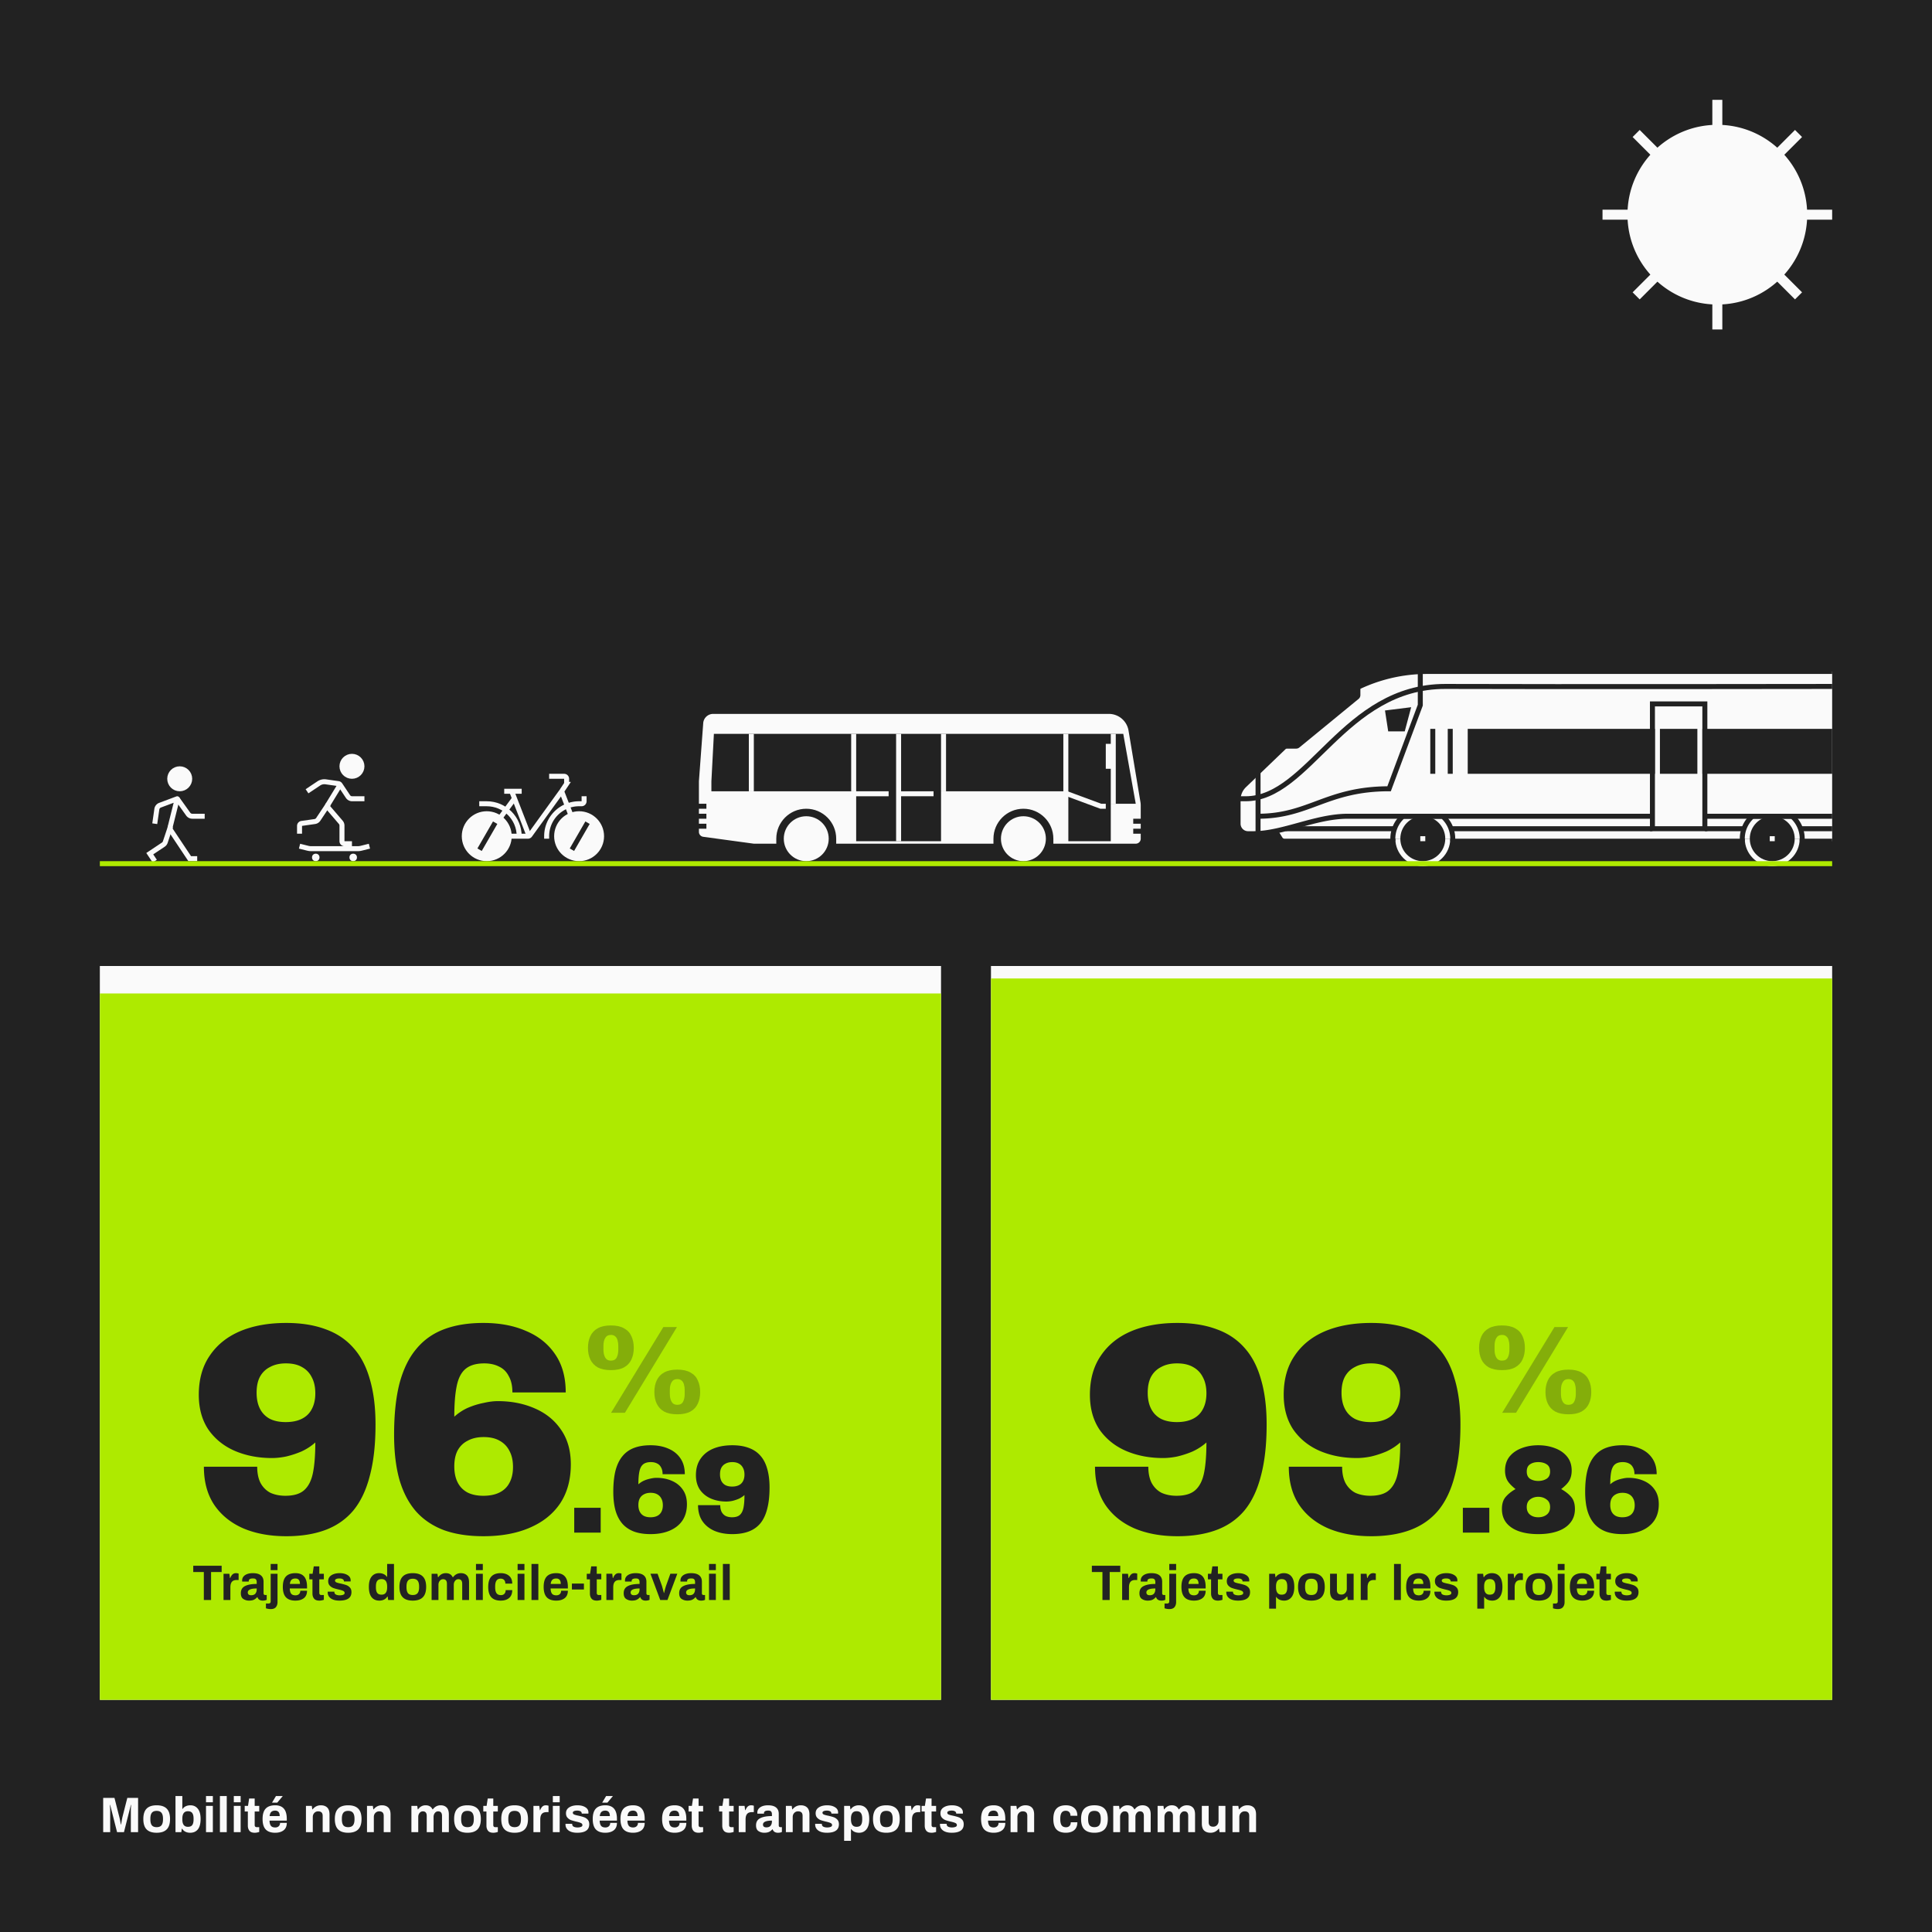
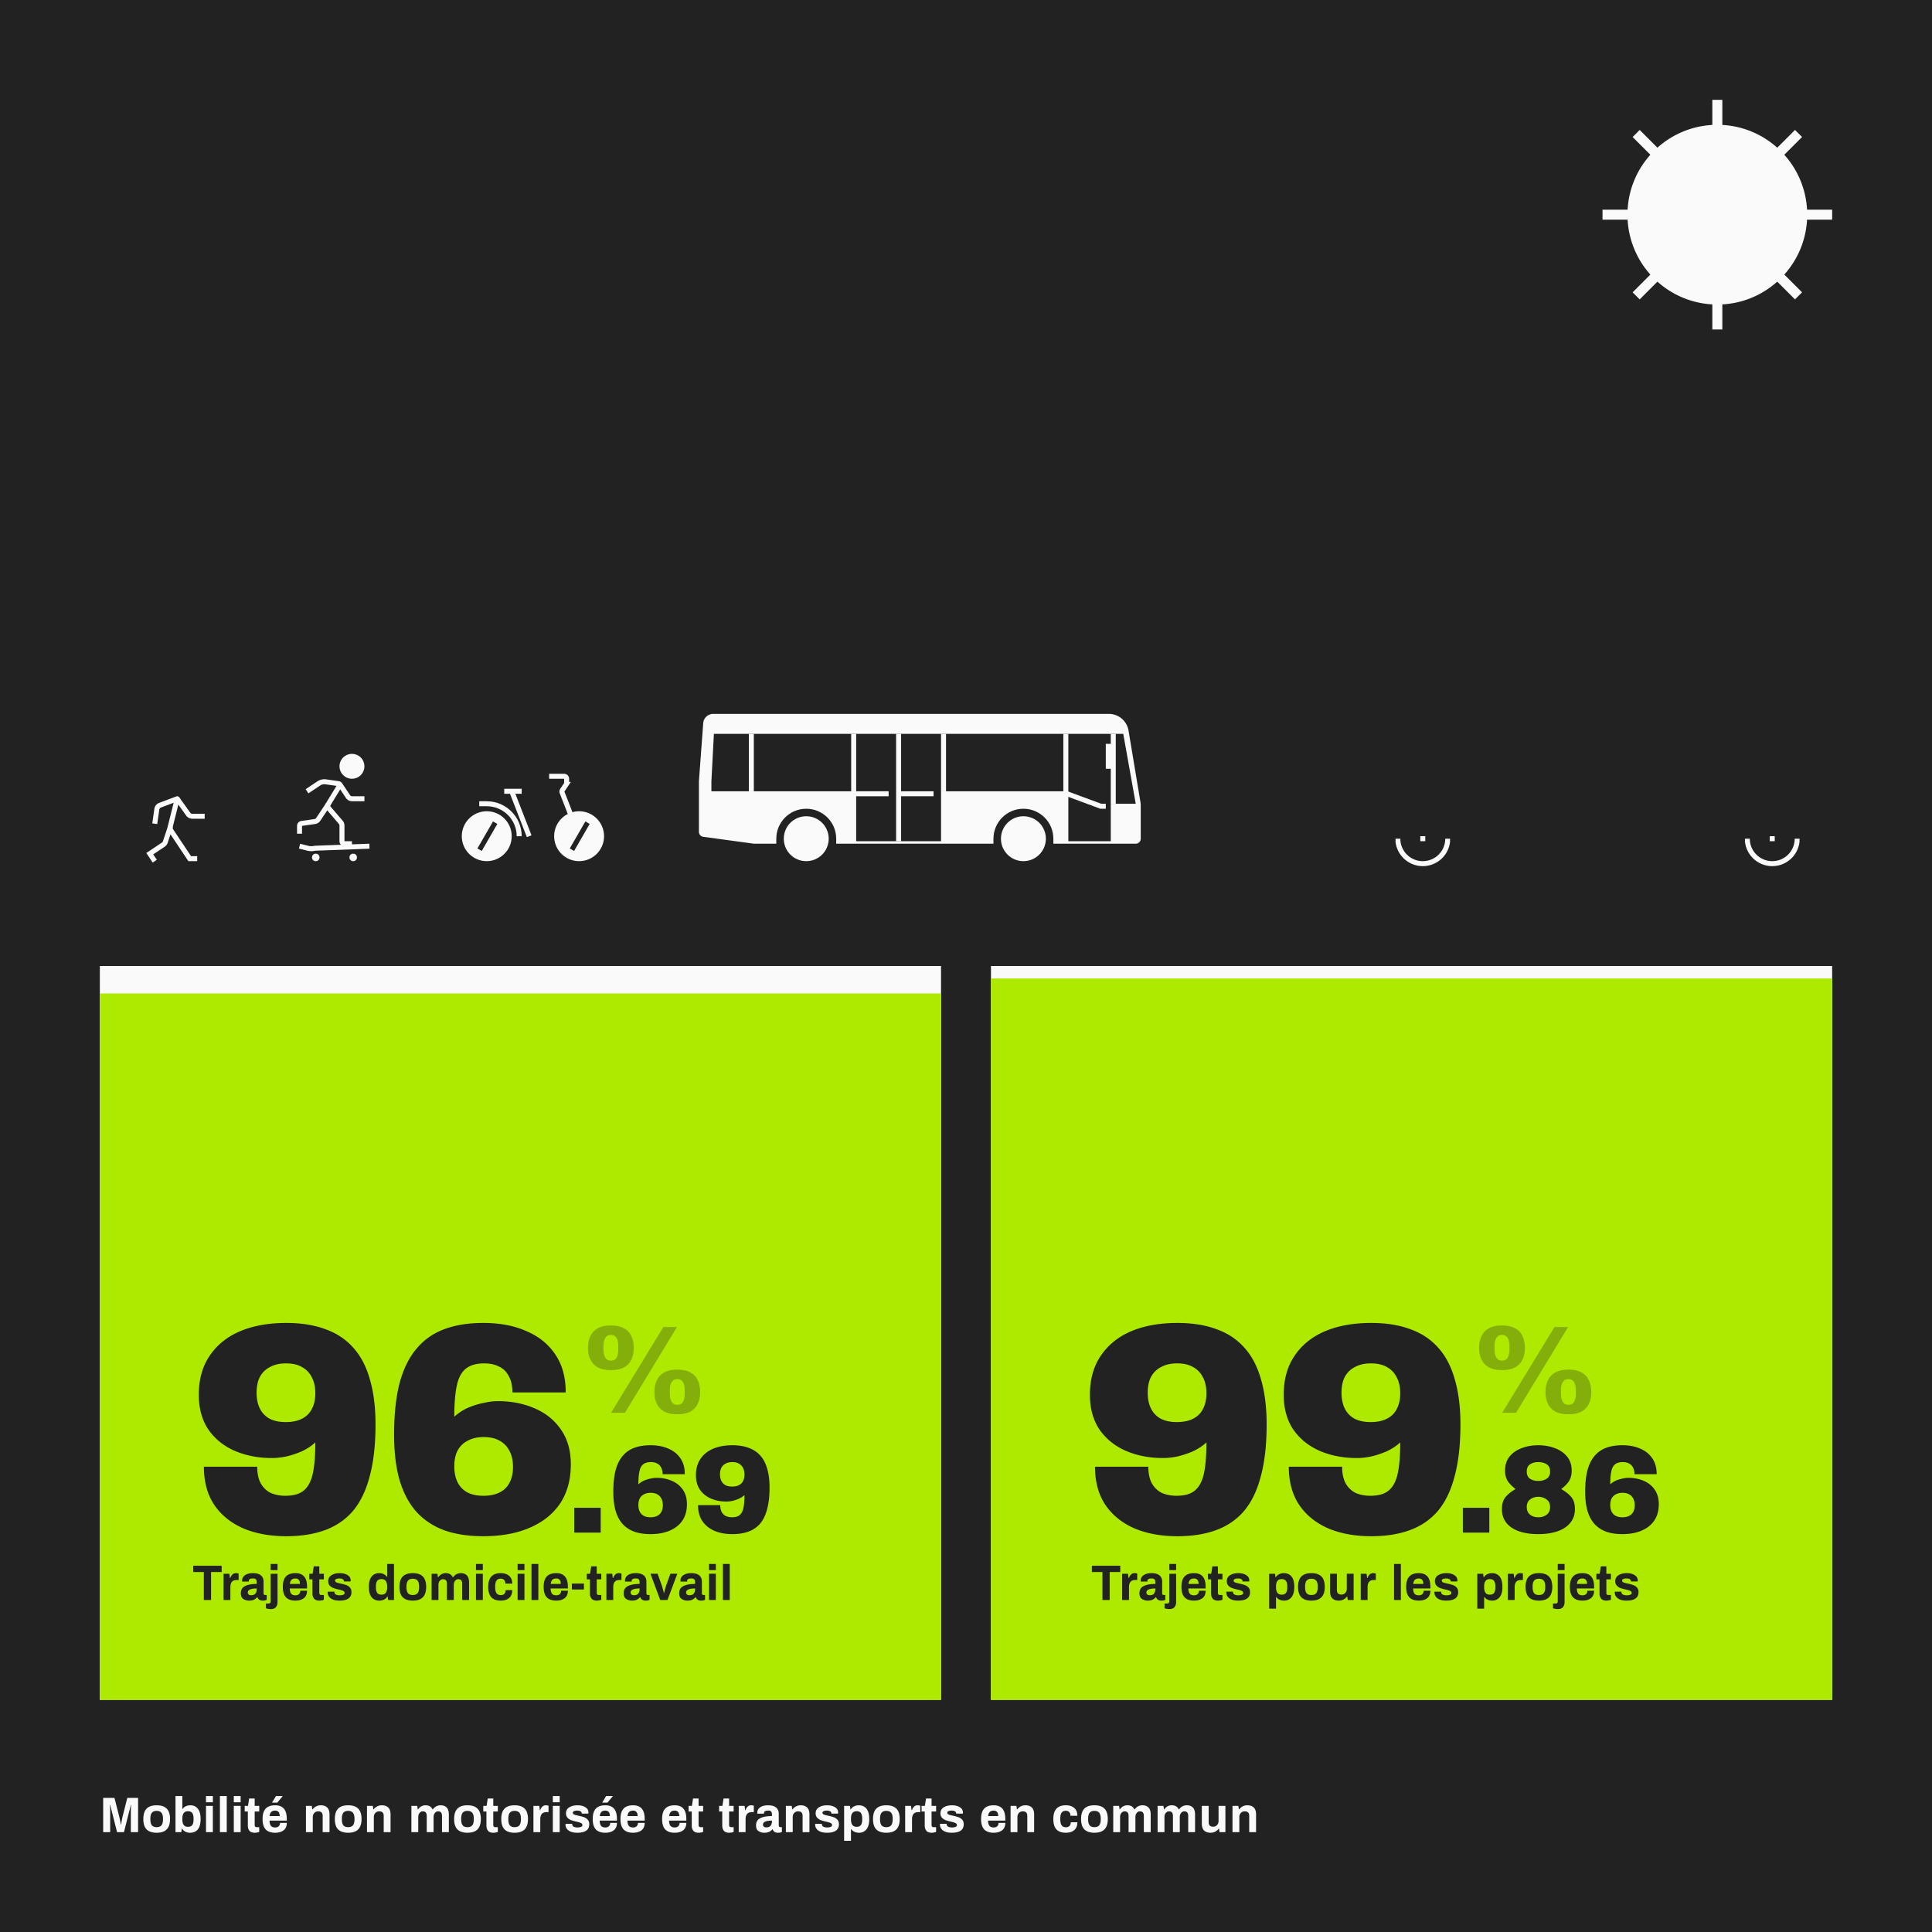
<svg xmlns="http://www.w3.org/2000/svg" width="774" height="774" fill="none">
  <path fill="#222" d="M0 0h774v774H0z" />
  <path fill="#FAFAFA" d="M397 387h337v294H397V387zm-357 0h337v294H40V387z" />
  <path fill="#AEEA00" d="M40 398h337v283H40V398z" />
  <path fill="#222" d="M114.682 615.44c-6.48 0-12.2-1.04-17.16-3.12-4.96-2.16-8.84-5.28-11.64-9.36-2.8-4.16-4.2-9.28-4.2-15.36h21.36c0 2.56.44 4.72 1.32 6.48.96 1.76 2.28 3.08 3.96 3.96 1.76.8 3.76 1.2 6 1.2 3.28 0 5.76-.72 7.44-2.16 1.76-1.52 2.96-3.84 3.6-6.96.64-3.12.96-7.2.96-12.24-1.6 1.44-3.44 2.64-5.52 3.6a37.85 37.85 0 01-6.24 2.04c-2 .4-3.88.6-5.64.6-5.44 0-10.4-.96-14.88-2.88-4.4-1.92-7.92-4.76-10.56-8.52-2.56-3.84-3.84-8.48-3.84-13.92 0-6.16 1.44-11.36 4.32-15.6 2.88-4.32 6.92-7.6 12.12-9.84 5.28-2.24 11.48-3.36 18.6-3.36 6 0 11.24.84 15.72 2.52 4.48 1.6 8.2 4.08 11.16 7.44 2.96 3.28 5.16 7.48 6.6 12.6 1.52 5.12 2.28 11.16 2.28 18.12 0 8-.76 14.84-2.28 20.52-1.44 5.68-3.64 10.32-6.6 13.92-2.96 3.52-6.68 6.12-11.16 7.8-4.48 1.68-9.72 2.52-15.72 2.52zm-.24-45.72c2.56 0 4.72-.44 6.48-1.32 1.76-.88 3.08-2.16 3.96-3.84.96-1.76 1.44-3.88 1.44-6.36 0-2.56-.48-4.72-1.44-6.48-.88-1.76-2.2-3.12-3.96-4.08-1.68-.96-3.8-1.44-6.36-1.44-2.48 0-4.6.48-6.36 1.44-1.76.88-3.12 2.2-4.08 3.96-.88 1.68-1.32 3.8-1.32 6.36 0 2.48.44 4.6 1.32 6.36.88 1.76 2.2 3.12 3.96 4.08 1.76.88 3.88 1.32 6.36 1.32zm79.199 45.72c-6 0-11.24-.8-15.72-2.4-4.48-1.68-8.2-4.16-11.16-7.44-2.96-3.36-5.2-7.6-6.72-12.72-1.44-5.12-2.16-11.16-2.16-18.12 0-8 .72-14.84 2.16-20.52 1.52-5.68 3.76-10.28 6.72-13.8 2.96-3.6 6.68-6.24 11.16-7.92 4.48-1.68 9.72-2.52 15.72-2.52 6.56 0 12.28 1.08 17.16 3.24 4.96 2.08 8.84 5.2 11.64 9.36 2.8 4.08 4.2 9.16 4.2 15.24h-21.36c0-2.64-.48-4.8-1.44-6.48-.88-1.76-2.16-3.04-3.84-3.84-1.68-.88-3.68-1.32-6-1.32-3.2 0-5.68.72-7.44 2.16-1.76 1.44-2.96 3.76-3.6 6.96-.64 3.12-.96 7.2-.96 12.24 1.68-1.52 3.52-2.72 5.52-3.6 2.08-.88 4.16-1.52 6.24-1.92 2.08-.48 3.96-.72 5.64-.72 5.44 0 10.36.96 14.76 2.88 4.48 1.92 8 4.76 10.56 8.52 2.64 3.76 3.96 8.4 3.96 13.92 0 6.16-1.44 11.4-4.32 15.72-2.88 4.24-6.96 7.48-12.24 9.72-5.2 2.24-11.36 3.36-18.48 3.36zm0-16.2c2.56 0 4.72-.44 6.48-1.32 1.76-.88 3.08-2.16 3.96-3.84.96-1.76 1.44-3.88 1.44-6.36 0-2.56-.48-4.72-1.44-6.48-.88-1.76-2.2-3.12-3.96-4.08-1.68-.96-3.8-1.44-6.36-1.44-2.48 0-4.6.48-6.36 1.44-1.76.88-3.12 2.2-4.08 3.96-.88 1.68-1.32 3.8-1.32 6.36 0 2.48.44 4.6 1.32 6.36.88 1.76 2.2 3.12 3.96 4.08 1.76.88 3.88 1.32 6.36 1.32z" />
  <path fill="#222" d="M244.8 566l20.95-34.35h5.45L250.35 566h-5.55zm-.05-17.1c-2.167 0-3.933-.367-5.3-1.1-1.333-.767-2.317-1.817-2.95-3.15s-.95-2.883-.95-4.65c0-1.8.317-3.367.95-4.7.633-1.367 1.617-2.417 2.95-3.15 1.367-.767 3.133-1.15 5.3-1.15s3.917.383 5.25 1.15c1.367.733 2.35 1.783 2.95 3.15.633 1.333.95 2.9.95 4.7 0 1.767-.317 3.317-.95 4.65-.6 1.333-1.583 2.383-2.95 3.15-1.333.733-3.083 1.1-5.25 1.1zm0-3.8c1.1 0 1.867-.417 2.3-1.25.433-.833.65-1.867.65-3.1v-1.6c0-.833-.1-1.567-.3-2.2-.167-.667-.467-1.183-.9-1.55-.433-.4-1.017-.6-1.75-.6-1.067 0-1.833.417-2.3 1.25-.467.8-.7 1.833-.7 3.1v1.6c0 1.233.233 2.267.7 3.1.467.833 1.233 1.25 2.3 1.25zm26.6 21.5c-2.167 0-3.933-.367-5.3-1.1-1.333-.767-2.317-1.817-2.95-3.15s-.95-2.883-.95-4.65c0-1.8.317-3.367.95-4.7.633-1.367 1.617-2.417 2.95-3.15 1.367-.767 3.133-1.15 5.3-1.15s3.917.383 5.25 1.15c1.367.733 2.35 1.783 2.95 3.15.633 1.333.95 2.9.95 4.7 0 1.767-.317 3.317-.95 4.65-.6 1.333-1.583 2.383-2.95 3.15-1.333.733-3.083 1.1-5.25 1.1zm0-3.8c1.1 0 1.867-.417 2.3-1.25.433-.833.65-1.867.65-3.1v-1.6c0-.833-.1-1.567-.3-2.2-.167-.667-.467-1.183-.9-1.55-.433-.4-1.017-.6-1.75-.6-1.067 0-1.833.417-2.3 1.25-.467.8-.7 1.833-.7 3.1v1.6c0 1.233.233 2.267.7 3.1.467.833 1.233 1.25 2.3 1.25z" opacity=".3" />
  <path fill="#222" d="M230.05 614v-9.95h10.6V614h-10.6zm30.55.6c-2.5 0-4.683-.333-6.55-1-1.866-.7-3.416-1.733-4.65-3.1-1.233-1.4-2.166-3.167-2.8-5.3-.6-2.133-.9-4.65-.9-7.55 0-3.333.3-6.183.9-8.55.634-2.367 1.567-4.283 2.8-5.75 1.234-1.5 2.784-2.6 4.65-3.3 1.867-.7 4.05-1.05 6.55-1.05 2.734 0 5.117.45 7.15 1.35 2.067.867 3.684 2.167 4.85 3.9 1.167 1.7 1.75 3.817 1.75 6.35h-8.9c0-1.1-.2-2-.6-2.7-.366-.733-.9-1.267-1.6-1.6-.7-.367-1.533-.55-2.5-.55-1.333 0-2.366.3-3.1.9-.733.6-1.233 1.567-1.5 2.9-.266 1.3-.4 3-.4 5.1a8.561 8.561 0 012.3-1.5 12.956 12.956 0 012.6-.8c.867-.2 1.65-.3 2.35-.3 2.267 0 4.317.4 6.15 1.2 1.867.8 3.334 1.983 4.4 3.55 1.1 1.567 1.65 3.5 1.65 5.8 0 2.567-.6 4.75-1.8 6.55-1.2 1.767-2.9 3.117-5.1 4.05-2.166.933-4.733 1.4-7.7 1.4zm0-6.75c1.067 0 1.967-.183 2.7-.55a3.648 3.648 0 001.65-1.6c.4-.733.6-1.617.6-2.65 0-1.067-.2-1.967-.6-2.7a3.865 3.865 0 00-1.65-1.7c-.7-.4-1.583-.6-2.65-.6-1.033 0-1.916.2-2.65.6-.733.367-1.3.917-1.7 1.65-.366.7-.55 1.583-.55 2.65 0 1.033.184 1.917.55 2.65.367.733.917 1.3 1.65 1.7.734.367 1.617.55 2.65.55zm32.8 6.75c-2.7 0-5.083-.433-7.15-1.3-2.067-.9-3.683-2.2-4.85-3.9-1.167-1.733-1.75-3.867-1.75-6.4h8.9c0 1.067.183 1.967.55 2.7.4.733.95 1.283 1.65 1.65.733.333 1.567.5 2.5.5 1.367 0 2.4-.3 3.1-.9.733-.633 1.233-1.6 1.5-2.9.267-1.3.4-3 .4-5.1a9.13 9.13 0 01-2.3 1.5 15.74 15.74 0 01-2.6.85c-.833.167-1.617.25-2.35.25-2.267 0-4.333-.4-6.2-1.2-1.833-.8-3.3-1.983-4.4-3.55-1.067-1.6-1.6-3.533-1.6-5.8 0-2.567.6-4.733 1.8-6.5 1.2-1.8 2.883-3.167 5.05-4.1 2.2-.933 4.783-1.4 7.75-1.4 2.5 0 4.683.35 6.55 1.05 1.867.667 3.417 1.7 4.65 3.1 1.233 1.367 2.15 3.117 2.75 5.25.633 2.133.95 4.65.95 7.55 0 3.333-.317 6.183-.95 8.55-.6 2.367-1.517 4.3-2.75 5.8-1.233 1.467-2.783 2.55-4.65 3.25-1.867.7-4.05 1.05-6.55 1.05zm-.1-19.05c1.067 0 1.967-.183 2.7-.55a3.658 3.658 0 001.65-1.6c.4-.733.6-1.617.6-2.65 0-1.067-.2-1.967-.6-2.7a3.875 3.875 0 00-1.65-1.7c-.7-.4-1.583-.6-2.65-.6-1.033 0-1.917.2-2.65.6-.733.367-1.3.917-1.7 1.65-.367.7-.55 1.583-.55 2.65 0 1.033.183 1.917.55 2.65.367.733.917 1.3 1.65 1.7.733.367 1.617.55 2.65.55zM81.66 629.78h-4.24v-2.5H88.8v2.5h-4.24V641h-2.9v-11.22zm7.893.7h2.34l.22 1.7h.14c.227-.6.52-1.073.88-1.42s.833-.52 1.42-.52c.253 0 .473.027.66.08.2.04.327.073.38.1v2.56h-.76c-.894 0-1.54.247-1.94.74-.4.48-.6 1.213-.6 2.2V641h-2.74v-10.52zm10.193 10.76a4.13 4.13 0 01-2.24-.64c-.68-.427-1.02-1.2-1.02-2.32 0-1.347.554-2.3 1.66-2.86 1.107-.573 2.674-.86 4.7-.86v-.74c0-.467-.106-.827-.32-1.08-.2-.253-.586-.38-1.16-.38-.613 0-1.053.093-1.32.28-.253.187-.38.407-.38.66v.3h-2.64a3.164 3.164 0 01-.02-.44c0-.88.387-1.587 1.16-2.12.787-.533 1.827-.8 3.12-.8 1.44 0 2.514.293 3.22.88.72.587 1.08 1.433 1.08 2.54v4.64c0 .24.067.42.2.54.134.107.3.16.5.16h.56v1.92c-.426.213-.953.32-1.58.32-.546 0-1.006-.12-1.38-.36-.36-.24-.606-.58-.74-1.02h-.12a4 4 0 01-1.34 1.04c-.493.227-1.14.34-1.94.34zm.86-2.16c.774 0 1.34-.213 1.7-.64.36-.44.54-1.02.54-1.74v-.32c-2.386 0-3.58.533-3.58 1.6 0 .333.107.6.32.8.227.2.567.3 1.02.3zm7.834-12.54h2.74v2.48h-2.74v-2.48zm-.02 18.1c-.294 0-.627-.033-1-.1a6.022 6.022 0 01-.88-.22v-1.92h1.04c.573 0 .86-.287.86-.86v-11.06h2.74v11.34c0 .813-.214 1.487-.64 2.02-.427.533-1.134.8-2.12.8zm9.926-3.4c-1.693 0-2.96-.447-3.8-1.34-.827-.893-1.24-2.28-1.24-4.16 0-1.88.413-3.267 1.24-4.16.84-.893 2.107-1.34 3.8-1.34 1.56 0 2.727.453 3.5 1.36.773.893 1.16 2.273 1.16 4.14v.64h-6.92c.027.933.213 1.627.56 2.08.347.44.927.66 1.74.66.573 0 1.033-.16 1.38-.48.36-.32.54-.773.54-1.36h2.7c0 1.32-.427 2.313-1.28 2.98-.853.653-1.98.98-3.38.98zm1.82-6.68c0-1.453-.607-2.18-1.82-2.18-.693 0-1.22.18-1.58.54-.347.36-.56.907-.64 1.64h4.04zm7.773 6.68c-.986 0-1.693-.267-2.12-.8-.426-.533-.64-1.207-.64-2.02v-5.7h-1.26v-2.24h1.32l.46-2.96h2.22v2.96h1.82v2.24h-1.82v5.42c0 .573.287.86.86.86h.96v1.92a6.12 6.12 0 01-.86.22c-.333.067-.646.1-.94.1zm8.04 0c-1.466 0-2.62-.3-3.46-.9-.826-.613-1.24-1.427-1.24-2.44l.02-.24h2.66v.14c.014.467.22.807.62 1.02.414.2.914.3 1.5.3.547 0 1.014-.073 1.4-.22.387-.147.58-.387.58-.72 0-.373-.2-.653-.6-.84-.386-.187-1-.373-1.84-.56-.866-.2-1.573-.4-2.12-.6a3.729 3.729 0 01-1.42-.98c-.4-.44-.6-1.027-.6-1.76 0-1.027.427-1.813 1.28-2.36.867-.56 1.98-.84 3.34-.84 1.267 0 2.314.26 3.14.78.827.507 1.24 1.2 1.24 2.08l-.02.46h-2.66v-.04c-.013-.387-.18-.673-.5-.86-.32-.2-.753-.3-1.3-.3-.546 0-.98.073-1.3.22-.32.147-.48.353-.48.62 0 .333.18.58.54.74.374.16.967.32 1.78.48.894.2 1.62.4 2.18.6.56.2 1.047.527 1.46.98.414.453.62 1.067.62 1.84 0 2.267-1.606 3.4-4.82 3.4zm16 0c-1.333 0-2.367-.453-3.1-1.36-.733-.92-1.1-2.307-1.1-4.16 0-1.813.367-3.18 1.1-4.1.747-.92 1.733-1.38 2.96-1.38.707 0 1.327.127 1.86.38.547.253.973.613 1.28 1.08h.12v-5.16h2.74V641h-2.34l-.18-1.38h-.14c-.333.533-.78.94-1.34 1.22-.56.267-1.18.4-1.86.4zm.88-2.38c1.493 0 2.24-.98 2.24-2.94v-.32c0-1.987-.747-2.98-2.24-2.98-.813 0-1.393.247-1.74.74-.347.48-.52 1.213-.52 2.2v.36c0 .987.173 1.727.52 2.22.347.48.927.72 1.74.72zm12.507 2.38c-1.8 0-3.14-.447-4.02-1.34-.88-.893-1.32-2.28-1.32-4.16 0-1.88.44-3.267 1.32-4.16.88-.893 2.22-1.34 4.02-1.34 1.8 0 3.14.447 4.02 1.34.893.893 1.34 2.28 1.34 4.16 0 1.88-.447 3.267-1.34 4.16-.88.893-2.22 1.34-4.02 1.34zm0-2.24c.893 0 1.54-.253 1.94-.76.4-.52.6-1.3.6-2.34v-.32c0-1.04-.2-1.813-.6-2.32-.4-.52-1.047-.78-1.94-.78-.894 0-1.54.26-1.94.78-.387.507-.58 1.28-.58 2.32v.32c0 1.04.193 1.82.58 2.34.4.507 1.046.76 1.94.76zm7.546-8.52h2.34l.2 1.38h.14c.774-1.08 1.774-1.62 3-1.62 1.334 0 2.254.54 2.76 1.62h.16c.8-1.08 1.84-1.62 3.12-1.62 1 0 1.794.293 2.38.88.6.587.9 1.527.9 2.82V641h-2.74v-6.48c0-1.24-.513-1.86-1.54-1.86-.533 0-.973.22-1.32.66-.346.427-.52.96-.52 1.6V641h-2.74v-6.48c0-1.24-.513-1.86-1.54-1.86-.533 0-.98.22-1.34.66-.346.427-.52.96-.52 1.6V641h-2.74v-10.52zm17.774-3.94h2.74v2.48h-2.74v-2.48zm0 3.94h2.74V641h-2.74v-10.52zm9.926 10.76c-1.68 0-2.94-.447-3.78-1.34-.827-.893-1.24-2.28-1.24-4.16 0-1.867.413-3.247 1.24-4.14.84-.907 2.1-1.36 3.78-1.36 1.4 0 2.513.36 3.34 1.08.84.707 1.26 1.747 1.26 3.12h-2.76c0-.64-.167-1.133-.5-1.48-.333-.347-.8-.52-1.4-.52-.747 0-1.3.267-1.66.8-.347.52-.52 1.3-.52 2.34v.32c0 1.04.18 1.827.54 2.36.373.52.967.78 1.78.78.573 0 1.027-.173 1.36-.52.347-.36.52-.853.52-1.48h2.64c0 1.373-.413 2.42-1.24 3.14-.827.707-1.947 1.06-3.36 1.06zm6.753-14.7h2.74v2.48h-2.74v-2.48zm0 3.94h2.74V641h-2.74v-10.52zm5.567-3.94h2.74V641h-2.74v-14.46zm9.906 14.7c-1.693 0-2.96-.447-3.8-1.34-.827-.893-1.24-2.28-1.24-4.16 0-1.88.413-3.267 1.24-4.16.84-.893 2.107-1.34 3.8-1.34 1.56 0 2.727.453 3.5 1.36.773.893 1.16 2.273 1.16 4.14v.64h-6.92c.027.933.213 1.627.56 2.08.347.44.927.66 1.74.66.573 0 1.033-.16 1.38-.48.36-.32.54-.773.54-1.36h2.7c0 1.32-.427 2.313-1.28 2.98-.853.653-1.98.98-3.38.98zm1.82-6.68c0-1.453-.607-2.18-1.82-2.18-.693 0-1.22.18-1.58.54-.347.36-.56.907-.64 1.64h4.04zm4.453-.14h4.82v2.36h-4.82v-2.36zm9.981 6.82c-.987 0-1.694-.267-2.12-.8-.427-.533-.64-1.207-.64-2.02v-5.7h-1.26v-2.24h1.32l.46-2.96h2.22v2.96h1.82v2.24h-1.82v5.42c0 .573.286.86.86.86h.96v1.92c-.227.08-.514.153-.86.22-.334.067-.647.1-.94.1zm3.84-10.76h2.34l.22 1.7h.14c.226-.6.52-1.073.88-1.42s.833-.52 1.42-.52c.253 0 .473.027.66.08.2.04.326.073.38.1v2.56h-.76c-.894 0-1.54.247-1.94.74-.4.48-.6 1.213-.6 2.2V641h-2.74v-10.52zm10.193 10.76a4.13 4.13 0 01-2.24-.64c-.68-.427-1.02-1.2-1.02-2.32 0-1.347.553-2.3 1.66-2.86 1.107-.573 2.673-.86 4.7-.86v-.74c0-.467-.107-.827-.32-1.08-.2-.253-.587-.38-1.16-.38-.613 0-1.053.093-1.32.28-.253.187-.38.407-.38.66v.3h-2.64a3.23 3.23 0 01-.02-.44c0-.88.387-1.587 1.16-2.12.787-.533 1.827-.8 3.12-.8 1.44 0 2.513.293 3.22.88.72.587 1.08 1.433 1.08 2.54v4.64c0 .24.067.42.2.54.133.107.3.16.5.16h.56v1.92c-.427.213-.953.32-1.58.32-.547 0-1.007-.12-1.38-.36-.36-.24-.607-.58-.74-1.02h-.12a4.01 4.01 0 01-1.34 1.04c-.493.227-1.14.34-1.94.34zm.86-2.16c.773 0 1.34-.213 1.7-.64.36-.44.54-1.02.54-1.74v-.32c-2.387 0-3.58.533-3.58 1.6 0 .333.107.6.32.8.227.2.567.3 1.02.3zm6.593-8.6h2.86l1.64 4.52c.12.333.28.88.48 1.64l.4 1.52h.1c.054-.24.174-.727.36-1.46.2-.747.374-1.313.52-1.7l1.62-4.52h2.78l-3.94 10.52h-2.9l-3.92-10.52zm14.774 10.76c-.814 0-1.56-.213-2.24-.64-.68-.427-1.02-1.2-1.02-2.32 0-1.347.553-2.3 1.66-2.86 1.106-.573 2.673-.86 4.7-.86v-.74c0-.467-.107-.827-.32-1.08-.2-.253-.587-.38-1.16-.38-.614 0-1.054.093-1.32.28-.254.187-.38.407-.38.66v.3h-2.64a3.07 3.07 0 01-.02-.44c0-.88.386-1.587 1.16-2.12.786-.533 1.826-.8 3.12-.8 1.44 0 2.513.293 3.22.88.72.587 1.08 1.433 1.08 2.54v4.64c0 .24.066.42.2.54.133.107.3.16.5.16h.56v1.92c-.427.213-.954.32-1.58.32-.547 0-1.007-.12-1.38-.36-.36-.24-.607-.58-.74-1.02h-.12a4.02 4.02 0 01-1.34 1.04c-.494.227-1.14.34-1.94.34zm.86-2.16c.773 0 1.34-.213 1.7-.64.36-.44.54-1.02.54-1.74v-.32c-2.387 0-3.58.533-3.58 1.6 0 .333.106.6.32.8.226.2.566.3 1.02.3zm7.833-12.54h2.74v2.48h-2.74v-2.48zm0 3.94h2.74V641h-2.74v-10.52zm5.566-3.94h2.74V641h-2.74v-14.46z" />
  <path fill="#FAFAFA" d="M41.34 720.28h4.52l1.92 7.56c.107.373.227.927.36 1.66.147.72.24 1.2.28 1.44h.1c.04-.253.12-.747.24-1.48.133-.747.24-1.287.32-1.62l1.92-7.56h4.32V734h-2.9v-8.74c0-.253.013-.64.04-1.16l.08-1.04h-.1l-.42 1.62-2.36 9.32H46.9l-2.36-9.32-.42-1.62h-.1c.013.173.033.527.06 1.06.04.533.06.913.06 1.14V734h-2.8v-13.72zm21.42 13.96c-1.8 0-3.14-.447-4.02-1.34-.88-.893-1.32-2.28-1.32-4.16 0-1.88.44-3.267 1.32-4.16.88-.893 2.22-1.34 4.02-1.34 1.8 0 3.14.447 4.02 1.34.894.893 1.34 2.28 1.34 4.16 0 1.88-.447 3.267-1.34 4.16-.88.893-2.22 1.34-4.02 1.34zm0-2.24c.894 0 1.54-.253 1.94-.76.4-.52.6-1.3.6-2.34v-.32c0-1.04-.2-1.813-.6-2.32-.4-.52-1.047-.78-1.94-.78s-1.54.26-1.94.78c-.386.507-.58 1.28-.58 2.32v.32c0 1.04.194 1.82.58 2.34.4.507 1.047.76 1.94.76zm13.407 2.24c-.68 0-1.3-.133-1.86-.4a3.287 3.287 0 01-1.34-1.22h-.14l-.18 1.38h-2.34v-14.46h2.74v5.16h.12a3.02 3.02 0 011.26-1.08c.546-.253 1.173-.38 1.88-.38 1.226 0 2.206.46 2.94 1.38.746.92 1.12 2.287 1.12 4.1 0 1.853-.367 3.24-1.1 4.16-.734.907-1.767 1.36-3.1 1.36zm-.88-2.38c.813 0 1.393-.24 1.74-.72.346-.493.52-1.233.52-2.22v-.36c0-.987-.174-1.72-.52-2.2-.347-.493-.927-.74-1.74-.74-1.494 0-2.24.993-2.24 2.98v.32c0 1.96.746 2.94 2.24 2.94zm7.246-12.32h2.74v2.48h-2.74v-2.48zm0 3.94h2.74V734h-2.74v-10.52zm5.567-3.94h2.74V734H88.1v-14.46zm5.566 0h2.74v2.48h-2.74v-2.48zm0 3.94h2.74V734h-2.74v-10.52zm8.387 10.76c-.987 0-1.694-.267-2.12-.8-.427-.533-.64-1.207-.64-2.02v-5.7h-1.26v-2.24h1.32l.46-2.96h2.22v2.96h1.82v2.24h-1.82v5.42c0 .573.286.86.86.86h.96v1.92c-.227.08-.514.153-.86.22-.334.067-.647.1-.94.1zm8.18 0c-1.694 0-2.96-.447-3.8-1.34-.827-.893-1.24-2.28-1.24-4.16 0-1.88.413-3.267 1.24-4.16.84-.893 2.106-1.34 3.8-1.34 1.56 0 2.726.453 3.5 1.36.773.893 1.16 2.273 1.16 4.14v.64h-6.92c.026.933.213 1.627.56 2.08.346.44.926.66 1.74.66.573 0 1.033-.16 1.38-.48.36-.32.54-.773.54-1.36h2.7c0 1.32-.427 2.313-1.28 2.98-.854.653-1.98.98-3.38.98zm1.82-6.68c0-1.453-.607-2.18-1.82-2.18-.694 0-1.22.18-1.58.54-.347.36-.56.907-.64 1.64h4.04zm-1.5-8.02h2.66l.02.06-2.16 2.58h-2.1l1.58-2.64zm12.019 3.94h2.34l.2 1.38h.14c.854-1.08 1.947-1.62 3.28-1.62 1.08 0 1.927.293 2.54.88.627.587.94 1.527.94 2.82V734h-2.74v-6.48c0-.653-.153-1.127-.46-1.42-.306-.293-.76-.44-1.36-.44-.613 0-1.126.22-1.54.66-.4.427-.6.96-.6 1.6V734h-2.74v-10.52zm16.907 10.76c-1.8 0-3.14-.447-4.02-1.34-.88-.893-1.32-2.28-1.32-4.16 0-1.88.44-3.267 1.32-4.16.88-.893 2.22-1.34 4.02-1.34 1.8 0 3.14.447 4.02 1.34.893.893 1.34 2.28 1.34 4.16 0 1.88-.447 3.267-1.34 4.16-.88.893-2.22 1.34-4.02 1.34zm0-2.24c.893 0 1.54-.253 1.94-.76.4-.52.6-1.3.6-2.34v-.32c0-1.04-.2-1.813-.6-2.32-.4-.52-1.047-.78-1.94-.78s-1.54.26-1.94.78c-.387.507-.58 1.28-.58 2.32v.32c0 1.04.193 1.82.58 2.34.4.507 1.047.76 1.94.76zm7.546-8.52h2.34l.2 1.38h.14c.854-1.08 1.947-1.62 3.28-1.62 1.08 0 1.927.293 2.54.88.627.587.94 1.527.94 2.82V734h-2.74v-6.48c0-.653-.153-1.127-.46-1.42-.306-.293-.76-.44-1.36-.44-.613 0-1.126.22-1.54.66-.4.427-.6.96-.6 1.6V734h-2.74v-10.52zm17.793 0h2.34l.2 1.38h.14c.774-1.08 1.774-1.62 3-1.62 1.334 0 2.254.54 2.76 1.62h.16c.8-1.08 1.84-1.62 3.12-1.62 1 0 1.794.293 2.38.88.6.587.9 1.527.9 2.82V734h-2.74v-6.48c0-1.24-.513-1.86-1.54-1.86-.533 0-.973.22-1.32.66-.346.427-.52.96-.52 1.6V734h-2.74v-6.48c0-1.24-.513-1.86-1.54-1.86-.533 0-.98.22-1.34.66-.346.427-.52.96-.52 1.6V734h-2.74v-10.52zm22.454 10.76c-1.8 0-3.14-.447-4.02-1.34-.88-.893-1.32-2.28-1.32-4.16 0-1.88.44-3.267 1.32-4.16.88-.893 2.22-1.34 4.02-1.34 1.8 0 3.14.447 4.02 1.34.893.893 1.34 2.28 1.34 4.16 0 1.88-.447 3.267-1.34 4.16-.88.893-2.22 1.34-4.02 1.34zm0-2.24c.893 0 1.54-.253 1.94-.76.4-.52.6-1.3.6-2.34v-.32c0-1.04-.2-1.813-.6-2.32-.4-.52-1.047-.78-1.94-.78s-1.54.26-1.94.78c-.387.507-.58 1.28-.58 2.32v.32c0 1.04.193 1.82.58 2.34.4.507 1.047.76 1.94.76zm10.366 2.24c-.986 0-1.693-.267-2.12-.8-.426-.533-.64-1.207-.64-2.02v-5.7h-1.26v-2.24h1.32l.46-2.96h2.22v2.96h1.82v2.24h-1.82v5.42c0 .573.287.86.86.86h.96v1.92a6.12 6.12 0 01-.86.22c-.333.067-.646.1-.94.1zm8.521 0c-1.8 0-3.14-.447-4.02-1.34-.88-.893-1.32-2.28-1.32-4.16 0-1.88.44-3.267 1.32-4.16.88-.893 2.22-1.34 4.02-1.34 1.8 0 3.14.447 4.02 1.34.893.893 1.34 2.28 1.34 4.16 0 1.88-.447 3.267-1.34 4.16-.88.893-2.22 1.34-4.02 1.34zm0-2.24c.893 0 1.54-.253 1.94-.76.4-.52.6-1.3.6-2.34v-.32c0-1.04-.2-1.813-.6-2.32-.4-.52-1.047-.78-1.94-.78-.894 0-1.54.26-1.94.78-.387.507-.58 1.28-.58 2.32v.32c0 1.04.193 1.82.58 2.34.4.507 1.046.76 1.94.76zm7.546-8.52h2.34l.22 1.7h.14c.227-.6.52-1.073.88-1.42s.833-.52 1.42-.52c.253 0 .473.027.66.08.2.04.327.073.38.1v2.56h-.76c-.893 0-1.54.247-1.94.74-.4.48-.6 1.213-.6 2.2V734h-2.74v-10.52zm7.774-3.94h2.74v2.48h-2.74v-2.48zm0 3.94h2.74V734h-2.74v-10.52zm9.766 10.76c-1.467 0-2.62-.3-3.46-.9-.827-.613-1.24-1.427-1.24-2.44l.02-.24h2.66v.14c.013.467.22.807.62 1.02.413.2.913.3 1.5.3.547 0 1.013-.073 1.4-.22.387-.147.58-.387.58-.72 0-.373-.2-.653-.6-.84-.387-.187-1-.373-1.84-.56-.867-.2-1.573-.4-2.12-.6a3.721 3.721 0 01-1.42-.98c-.4-.44-.6-1.027-.6-1.76 0-1.027.427-1.813 1.28-2.36.867-.56 1.98-.84 3.34-.84 1.267 0 2.313.26 3.14.78.827.507 1.24 1.2 1.24 2.08l-.02.46h-2.66v-.04c-.013-.387-.18-.673-.5-.86-.32-.2-.753-.3-1.3-.3s-.98.073-1.3.22c-.32.147-.48.353-.48.62 0 .333.18.58.54.74.373.16.967.32 1.78.48.893.2 1.62.4 2.18.6.56.2 1.047.527 1.46.98.413.453.62 1.067.62 1.84 0 2.267-1.607 3.4-4.82 3.4zm11.253 0c-1.693 0-2.96-.447-3.8-1.34-.826-.893-1.24-2.28-1.24-4.16 0-1.88.414-3.267 1.24-4.16.84-.893 2.107-1.34 3.8-1.34 1.56 0 2.727.453 3.5 1.36.774.893 1.16 2.273 1.16 4.14v.64h-6.92c.027.933.214 1.627.56 2.08.347.44.927.66 1.74.66.574 0 1.034-.16 1.38-.48.36-.32.54-.773.54-1.36h2.7c0 1.32-.426 2.313-1.28 2.98-.853.653-1.98.98-3.38.98zm1.82-6.68c0-1.453-.606-2.18-1.82-2.18-.693 0-1.22.18-1.58.54-.346.36-.56.907-.64 1.64h4.04zm-1.5-8.02h2.66l.02.06-2.16 2.58h-2.1l1.58-2.64zm10.794 14.7c-1.694 0-2.96-.447-3.8-1.34-.827-.893-1.24-2.28-1.24-4.16 0-1.88.413-3.267 1.24-4.16.84-.893 2.106-1.34 3.8-1.34 1.56 0 2.726.453 3.5 1.36.773.893 1.16 2.273 1.16 4.14v.64h-6.92c.026.933.213 1.627.56 2.08.346.44.926.66 1.74.66.573 0 1.033-.16 1.38-.48.36-.32.54-.773.54-1.36h2.7c0 1.32-.427 2.313-1.28 2.98-.854.653-1.98.98-3.38.98zm1.82-6.68c0-1.453-.607-2.18-1.82-2.18-.694 0-1.22.18-1.58.54-.347.36-.56.907-.64 1.64h4.04zm14.859 6.68c-1.693 0-2.96-.447-3.8-1.34-.826-.893-1.24-2.28-1.24-4.16 0-1.88.414-3.267 1.24-4.16.84-.893 2.107-1.34 3.8-1.34 1.56 0 2.727.453 3.5 1.36.774.893 1.16 2.273 1.16 4.14v.64h-6.92c.027.933.214 1.627.56 2.08.347.44.927.66 1.74.66.574 0 1.034-.16 1.38-.48.36-.32.54-.773.54-1.36h2.7c0 1.32-.426 2.313-1.28 2.98-.853.653-1.98.98-3.38.98zm1.82-6.68c0-1.453-.606-2.18-1.82-2.18-.693 0-1.22.18-1.58.54-.346.36-.56.907-.64 1.64h4.04zm7.774 6.68c-.987 0-1.694-.267-2.12-.8-.427-.533-.64-1.207-.64-2.02v-5.7h-1.26v-2.24h1.32l.46-2.96h2.22v2.96h1.82v2.24h-1.82v5.42c0 .573.286.86.86.86h.96v1.92c-.227.08-.514.153-.86.22-.334.067-.647.1-.94.1zm12.226 0c-.987 0-1.693-.267-2.12-.8-.427-.533-.64-1.207-.64-2.02v-5.7h-1.26v-2.24h1.32l.46-2.96h2.22v2.96h1.82v2.24h-1.82v5.42c0 .573.287.86.86.86h.96v1.92c-.227.08-.513.153-.86.22a4.78 4.78 0 01-.94.1zm3.84-10.76h2.34l.22 1.7h.14c.227-.6.52-1.073.88-1.42s.834-.52 1.42-.52c.254 0 .474.027.66.08.2.04.327.073.38.1v2.56h-.76c-.893 0-1.54.247-1.94.74-.4.48-.6 1.213-.6 2.2V734h-2.74v-10.52zm10.194 10.76c-.814 0-1.56-.213-2.24-.64-.68-.427-1.02-1.2-1.02-2.32 0-1.347.553-2.3 1.66-2.86 1.106-.573 2.673-.86 4.7-.86v-.74c0-.467-.107-.827-.32-1.08-.2-.253-.587-.38-1.16-.38-.614 0-1.054.093-1.32.28-.254.187-.38.407-.38.66v.3h-2.64a3.07 3.07 0 01-.02-.44c0-.88.386-1.587 1.16-2.12.786-.533 1.826-.8 3.12-.8 1.44 0 2.513.293 3.22.88.72.587 1.08 1.433 1.08 2.54v4.64c0 .24.066.42.2.54.133.107.3.16.5.16h.56v1.92c-.427.213-.954.32-1.58.32-.547 0-1.007-.12-1.38-.36-.36-.24-.607-.58-.74-1.02h-.12a4.02 4.02 0 01-1.34 1.04c-.494.227-1.14.34-1.94.34zm.86-2.16c.773 0 1.34-.213 1.7-.64.36-.44.54-1.02.54-1.74v-.32c-2.387 0-3.58.533-3.58 1.6 0 .333.106.6.32.8.226.2.566.3 1.02.3zm7.833-8.6h2.34l.2 1.38h.14c.853-1.08 1.947-1.62 3.28-1.62 1.08 0 1.927.293 2.54.88.627.587.94 1.527.94 2.82V734h-2.74v-6.48c0-.653-.153-1.127-.46-1.42-.307-.293-.76-.44-1.36-.44-.613 0-1.127.22-1.54.66-.4.427-.6.96-.6 1.6V734h-2.74v-10.52zm16.427 10.76c-1.467 0-2.62-.3-3.46-.9-.827-.613-1.24-1.427-1.24-2.44l.02-.24h2.66v.14c.013.467.22.807.62 1.02.413.2.913.3 1.5.3.546 0 1.013-.073 1.4-.22.386-.147.58-.387.58-.72 0-.373-.2-.653-.6-.84-.387-.187-1-.373-1.84-.56-.867-.2-1.574-.4-2.12-.6a3.721 3.721 0 01-1.42-.98c-.4-.44-.6-1.027-.6-1.76 0-1.027.426-1.813 1.28-2.36.866-.56 1.98-.84 3.34-.84 1.266 0 2.313.26 3.14.78.826.507 1.24 1.2 1.24 2.08l-.02.46h-2.66v-.04c-.014-.387-.18-.673-.5-.86-.32-.2-.754-.3-1.3-.3-.547 0-.98.073-1.3.22-.32.147-.48.353-.48.62 0 .333.18.58.54.74.373.16.966.32 1.78.48.893.2 1.62.4 2.18.6.56.2 1.046.527 1.46.98.413.453.62 1.067.62 1.84 0 2.267-1.607 3.4-4.82 3.4zm6.913-10.76h2.34l.18 1.38h.14a3.15 3.15 0 011.34-1.2 4.1 4.1 0 011.86-.42c1.333 0 2.366.46 3.1 1.38.733.907 1.1 2.287 1.1 4.14 0 1.813-.374 3.18-1.12 4.1-.734.92-1.714 1.38-2.94 1.38-.707 0-1.334-.127-1.88-.38a3.01 3.01 0 01-1.26-1.08h-.12v4.68h-2.74v-13.98zm4.98 8.38c.813 0 1.393-.24 1.74-.72.346-.493.52-1.233.52-2.22v-.36c0-.987-.174-1.72-.52-2.2-.347-.493-.927-.74-1.74-.74-1.494 0-2.24.98-2.24 2.94v.32c0 1.987.746 2.98 2.24 2.98zm11.926 2.38c-1.8 0-3.14-.447-4.02-1.34-.88-.893-1.32-2.28-1.32-4.16 0-1.88.44-3.267 1.32-4.16.88-.893 2.22-1.34 4.02-1.34 1.8 0 3.14.447 4.02 1.34.894.893 1.34 2.28 1.34 4.16 0 1.88-.446 3.267-1.34 4.16-.88.893-2.22 1.34-4.02 1.34zm0-2.24c.894 0 1.54-.253 1.94-.76.4-.52.6-1.3.6-2.34v-.32c0-1.04-.2-1.813-.6-2.32-.4-.52-1.046-.78-1.94-.78-.893 0-1.54.26-1.94.78-.386.507-.58 1.28-.58 2.32v.32c0 1.04.194 1.82.58 2.34.4.507 1.047.76 1.94.76zm7.547-8.52h2.34l.22 1.7h.14c.227-.6.52-1.073.88-1.42s.833-.52 1.42-.52c.253 0 .473.027.66.08.2.04.327.073.38.1v2.56h-.76c-.893 0-1.54.247-1.94.74-.4.48-.6 1.213-.6 2.2V734h-2.74v-10.52zm10.593 10.76c-.986 0-1.693-.267-2.12-.8-.426-.533-.64-1.207-.64-2.02v-5.7h-1.26v-2.24h1.32l.46-2.96h2.22v2.96h1.82v2.24h-1.82v5.42c0 .573.287.86.86.86h.96v1.92a6.12 6.12 0 01-.86.22c-.333.067-.646.1-.94.1zm8.041 0c-1.467 0-2.62-.3-3.46-.9-.827-.613-1.24-1.427-1.24-2.44l.02-.24h2.66v.14c.013.467.22.807.62 1.02.413.2.913.3 1.5.3.546 0 1.013-.073 1.4-.22.386-.147.58-.387.58-.72 0-.373-.2-.653-.6-.84-.387-.187-1-.373-1.84-.56-.867-.2-1.574-.4-2.12-.6a3.721 3.721 0 01-1.42-.98c-.4-.44-.6-1.027-.6-1.76 0-1.027.426-1.813 1.28-2.36.866-.56 1.98-.84 3.34-.84 1.266 0 2.313.26 3.14.78.826.507 1.24 1.2 1.24 2.08l-.02.46h-2.66v-.04c-.014-.387-.18-.673-.5-.86-.32-.2-.754-.3-1.3-.3-.547 0-.98.073-1.3.22-.32.147-.48.353-.48.62 0 .333.18.58.54.74.373.16.966.32 1.78.48.893.2 1.62.4 2.18.6.56.2 1.046.527 1.46.98.413.453.62 1.067.62 1.84 0 2.267-1.607 3.4-4.82 3.4zm16.819 0c-1.693 0-2.96-.447-3.8-1.34-.826-.893-1.24-2.28-1.24-4.16 0-1.88.414-3.267 1.24-4.16.84-.893 2.107-1.34 3.8-1.34 1.56 0 2.727.453 3.5 1.36.774.893 1.16 2.273 1.16 4.14v.64h-6.92c.027.933.214 1.627.56 2.08.347.44.927.66 1.74.66.574 0 1.034-.16 1.38-.48.36-.32.54-.773.54-1.36h2.7c0 1.32-.426 2.313-1.28 2.98-.853.653-1.98.98-3.38.98zm1.82-6.68c0-1.453-.606-2.18-1.82-2.18-.693 0-1.22.18-1.58.54-.346.36-.56.907-.64 1.64h4.04zm4.954-4.08h2.34l.2 1.38h.14c.853-1.08 1.946-1.62 3.28-1.62 1.08 0 1.926.293 2.54.88.626.587.94 1.527.94 2.82V734h-2.74v-6.48c0-.653-.154-1.127-.46-1.42-.307-.293-.76-.44-1.36-.44-.614 0-1.127.22-1.54.66-.4.427-.6.96-.6 1.6V734h-2.74v-10.52zm22.152 10.76c-1.68 0-2.94-.447-3.78-1.34-.826-.893-1.24-2.28-1.24-4.16 0-1.867.414-3.247 1.24-4.14.84-.907 2.1-1.36 3.78-1.36 1.4 0 2.514.36 3.34 1.08.84.707 1.26 1.747 1.26 3.12h-2.76c0-.64-.166-1.133-.5-1.48-.333-.347-.8-.52-1.4-.52-.746 0-1.3.267-1.66.8-.346.52-.52 1.3-.52 2.34v.32c0 1.04.18 1.827.54 2.36.374.52.967.78 1.78.78.574 0 1.027-.173 1.36-.52.347-.36.52-.853.52-1.48h2.64c0 1.373-.413 2.42-1.24 3.14-.826.707-1.946 1.06-3.36 1.06zm11.434 0c-1.8 0-3.14-.447-4.02-1.34-.88-.893-1.32-2.28-1.32-4.16 0-1.88.44-3.267 1.32-4.16.88-.893 2.22-1.34 4.02-1.34 1.8 0 3.14.447 4.02 1.34.893.893 1.34 2.28 1.34 4.16 0 1.88-.447 3.267-1.34 4.16-.88.893-2.22 1.34-4.02 1.34zm0-2.24c.893 0 1.54-.253 1.94-.76.4-.52.6-1.3.6-2.34v-.32c0-1.04-.2-1.813-.6-2.32-.4-.52-1.047-.78-1.94-.78-.894 0-1.54.26-1.94.78-.387.507-.58 1.28-.58 2.32v.32c0 1.04.193 1.82.58 2.34.4.507 1.046.76 1.94.76zm7.546-8.52h2.34l.2 1.38h.14c.774-1.08 1.774-1.62 3-1.62 1.334 0 2.254.54 2.76 1.62h.16c.8-1.08 1.84-1.62 3.12-1.62 1 0 1.794.293 2.38.88.6.587.9 1.527.9 2.82V734h-2.74v-6.48c0-1.24-.513-1.86-1.54-1.86-.533 0-.973.22-1.32.66-.346.427-.52.96-.52 1.6V734h-2.74v-6.48c0-1.24-.513-1.86-1.54-1.86-.533 0-.98.22-1.34.66-.346.427-.52.96-.52 1.6V734h-2.74v-10.52zm17.774 0h2.34l.2 1.38h.14c.773-1.08 1.773-1.62 3-1.62 1.333 0 2.253.54 2.76 1.62h.16c.8-1.08 1.84-1.62 3.12-1.62 1 0 1.793.293 2.38.88.6.587.9 1.527.9 2.82V734h-2.74v-6.48c0-1.24-.514-1.86-1.54-1.86-.534 0-.974.22-1.32.66-.347.427-.52.96-.52 1.6V734h-2.74v-6.48c0-1.24-.514-1.86-1.54-1.86-.534 0-.98.22-1.34.66-.347.427-.52.96-.52 1.6V734h-2.74v-10.52zm21.193 10.76c-1.08 0-1.933-.293-2.56-.88-.613-.587-.92-1.527-.92-2.82v-7.06h2.74v6.48c0 .653.154 1.127.46 1.42.307.293.76.44 1.36.44.614 0 1.12-.213 1.52-.64.414-.44.62-.98.62-1.62v-6.08h2.74V734h-2.34l-.2-1.38h-.14c-.853 1.08-1.946 1.62-3.28 1.62zm8.807-10.76h2.34l.2 1.38h.14c.853-1.08 1.946-1.62 3.28-1.62 1.08 0 1.926.293 2.54.88.626.587.94 1.527.94 2.82V734h-2.74v-6.48c0-.653-.154-1.127-.46-1.42-.307-.293-.76-.44-1.36-.44-.614 0-1.127.22-1.54.66-.4.427-.6.96-.6 1.6V734h-2.74v-10.52zM688 122c19.882 0 36-16.118 36-36s-16.118-36-36-36-36 16.118-36 36 16.118 36 36 36z" />
  <path stroke="#FAFAFA" stroke-linejoin="round" stroke-width="4" d="M688 52V40m0 92v-12m46-34h-12m-68 0h-12m21.959-24.042l-8.485-8.485m65.053 65.054l-8.485-8.485m8.485-56.569l-8.485 8.486m-48.083 48.083l-8.485 8.485" />
  <path fill="#AEEA00" d="M397 392h337v289H397V392z" />
  <path fill="#222" d="M471.682 615.44c-6.48 0-12.2-1.04-17.16-3.12-4.96-2.16-8.84-5.28-11.64-9.36-2.8-4.16-4.2-9.28-4.2-15.36h21.36c0 2.56.44 4.72 1.32 6.48.96 1.76 2.28 3.08 3.96 3.96 1.76.8 3.76 1.2 6 1.2 3.28 0 5.76-.72 7.44-2.16 1.76-1.52 2.96-3.84 3.6-6.96.64-3.12.96-7.2.96-12.24-1.6 1.44-3.44 2.64-5.52 3.6a37.85 37.85 0 01-6.24 2.04c-2 .4-3.88.6-5.64.6-5.44 0-10.4-.96-14.88-2.88-4.4-1.92-7.92-4.76-10.56-8.52-2.56-3.84-3.84-8.48-3.84-13.92 0-6.16 1.44-11.36 4.32-15.6 2.88-4.32 6.92-7.6 12.12-9.84 5.28-2.24 11.48-3.36 18.6-3.36 6 0 11.24.84 15.72 2.52 4.48 1.6 8.2 4.08 11.16 7.44 2.96 3.28 5.16 7.48 6.6 12.6 1.52 5.12 2.28 11.16 2.28 18.12 0 8-.76 14.84-2.28 20.52-1.44 5.68-3.64 10.32-6.6 13.92-2.96 3.52-6.68 6.12-11.16 7.8-4.48 1.68-9.72 2.52-15.72 2.52zm-.24-45.72c2.56 0 4.72-.44 6.48-1.32 1.76-.88 3.08-2.16 3.96-3.84.96-1.76 1.44-3.88 1.44-6.36 0-2.56-.48-4.72-1.44-6.48-.88-1.76-2.2-3.12-3.96-4.08-1.68-.96-3.8-1.44-6.36-1.44-2.48 0-4.6.48-6.36 1.44-1.76.88-3.12 2.2-4.08 3.96-.88 1.68-1.32 3.8-1.32 6.36 0 2.48.44 4.6 1.32 6.36.88 1.76 2.2 3.12 3.96 4.08 1.76.88 3.88 1.32 6.36 1.32zm77.879 45.72c-6.48 0-12.2-1.04-17.16-3.12-4.96-2.16-8.84-5.28-11.64-9.36-2.8-4.16-4.2-9.28-4.2-15.36h21.36c0 2.56.44 4.72 1.32 6.48.96 1.76 2.28 3.08 3.96 3.96 1.76.8 3.76 1.2 6 1.2 3.28 0 5.76-.72 7.44-2.16 1.76-1.52 2.96-3.84 3.6-6.96.64-3.12.96-7.2.96-12.24-1.6 1.44-3.44 2.64-5.52 3.6a37.85 37.85 0 01-6.24 2.04c-2 .4-3.88.6-5.64.6-5.44 0-10.4-.96-14.88-2.88-4.4-1.92-7.92-4.76-10.56-8.52-2.56-3.84-3.84-8.48-3.84-13.92 0-6.16 1.44-11.36 4.32-15.6 2.88-4.32 6.92-7.6 12.12-9.84 5.28-2.24 11.48-3.36 18.6-3.36 6 0 11.24.84 15.72 2.52 4.48 1.6 8.2 4.08 11.16 7.44 2.96 3.28 5.16 7.48 6.6 12.6 1.52 5.12 2.28 11.16 2.28 18.12 0 8-.76 14.84-2.28 20.52-1.44 5.68-3.64 10.32-6.6 13.92-2.96 3.52-6.68 6.12-11.16 7.8-4.48 1.68-9.72 2.52-15.72 2.52zm-.24-45.72c2.56 0 4.72-.44 6.48-1.32 1.76-.88 3.08-2.16 3.96-3.84.96-1.76 1.44-3.88 1.44-6.36 0-2.56-.48-4.72-1.44-6.48-.88-1.76-2.2-3.12-3.96-4.08-1.68-.96-3.8-1.44-6.36-1.44-2.48 0-4.6.48-6.36 1.44-1.76.88-3.12 2.2-4.08 3.96-.88 1.68-1.32 3.8-1.32 6.36 0 2.48.44 4.6 1.32 6.36.88 1.76 2.2 3.12 3.96 4.08 1.76.88 3.88 1.32 6.36 1.32zM586.05 614v-9.95h10.6V614h-10.6zm30.2.6c-2.966 0-5.55-.383-7.75-1.15-2.166-.767-3.85-1.9-5.05-3.4-1.166-1.5-1.75-3.333-1.75-5.5 0-2.067.5-3.683 1.5-4.85 1-1.167 2.317-2.217 3.95-3.15-1.666-1.333-2.783-2.533-3.35-3.6-.566-1.1-.85-2.367-.85-3.8 0-2.2.584-4.05 1.75-5.55 1.2-1.5 2.8-2.633 4.8-3.4 2.034-.8 4.284-1.2 6.75-1.2 2.467 0 4.717.4 6.75 1.2 2.034.767 3.65 1.9 4.85 3.4 1.2 1.5 1.8 3.35 1.8 5.55 0 1.5-.3 2.8-.9 3.9-.566 1.067-1.666 2.233-3.3 3.5 1.667.933 3 1.983 4 3.15 1 1.167 1.5 2.783 1.5 4.85 0 2.167-.616 4-1.85 5.5-1.2 1.5-2.9 2.633-5.1 3.4-2.2.767-4.783 1.15-7.75 1.15zm0-6.75c1.367 0 2.5-.35 3.4-1.05.9-.7 1.35-1.717 1.35-3.05 0-1.367-.483-2.383-1.45-3.05-.933-.7-2.033-1.05-3.3-1.05-1.233 0-2.316.35-3.25 1.05-.9.667-1.35 1.683-1.35 3.05 0 1.333.434 2.35 1.3 3.05.867.7 1.967 1.05 3.3 1.05zm0-14.55c1.267 0 2.367-.283 3.3-.85.967-.6 1.45-1.567 1.45-2.9 0-1.367-.45-2.333-1.35-2.9-.9-.6-2.033-.9-3.4-.9-1.333 0-2.433.3-3.3.9-.866.567-1.3 1.533-1.3 2.9 0 1.333.45 2.3 1.35 2.9.934.567 2.017.85 3.25.85zm33.7 21.3c-2.5 0-4.683-.333-6.55-1-1.867-.7-3.417-1.733-4.65-3.1-1.233-1.4-2.167-3.167-2.8-5.3-.6-2.133-.9-4.65-.9-7.55 0-3.333.3-6.183.9-8.55.633-2.367 1.567-4.283 2.8-5.75 1.233-1.5 2.783-2.6 4.65-3.3 1.867-.7 4.05-1.05 6.55-1.05 2.733 0 5.117.45 7.15 1.35 2.067.867 3.683 2.167 4.85 3.9 1.167 1.7 1.75 3.817 1.75 6.35h-8.9c0-1.1-.2-2-.6-2.7-.367-.733-.9-1.267-1.6-1.6-.7-.367-1.533-.55-2.5-.55-1.333 0-2.367.3-3.1.9-.733.6-1.233 1.567-1.5 2.9-.267 1.3-.4 3-.4 5.1a8.561 8.561 0 012.3-1.5 12.936 12.936 0 012.6-.8c.867-.2 1.65-.3 2.35-.3 2.267 0 4.317.4 6.15 1.2 1.867.8 3.333 1.983 4.4 3.55 1.1 1.567 1.65 3.5 1.65 5.8 0 2.567-.6 4.75-1.8 6.55-1.2 1.767-2.9 3.117-5.1 4.05-2.167.933-4.733 1.4-7.7 1.4zm0-6.75c1.067 0 1.967-.183 2.7-.55a3.658 3.658 0 001.65-1.6c.4-.733.6-1.617.6-2.65 0-1.067-.2-1.967-.6-2.7a3.875 3.875 0 00-1.65-1.7c-.7-.4-1.583-.6-2.65-.6-1.033 0-1.917.2-2.65.6-.733.367-1.3.917-1.7 1.65-.367.7-.55 1.583-.55 2.65 0 1.033.183 1.917.55 2.65.367.733.917 1.3 1.65 1.7.733.367 1.617.55 2.65.55zm-208.29 21.93h-4.24v-2.5h11.38v2.5h-4.24V641h-2.9v-11.22zm7.893.7h2.34l.22 1.7h.14c.226-.6.52-1.073.88-1.42s.833-.52 1.42-.52c.253 0 .473.027.66.08.2.04.326.073.38.1v2.56h-.76c-.894 0-1.54.247-1.94.74-.4.48-.6 1.213-.6 2.2V641h-2.74v-10.52zm10.193 10.76a4.13 4.13 0 01-2.24-.64c-.68-.427-1.02-1.2-1.02-2.32 0-1.347.554-2.3 1.66-2.86 1.107-.573 2.674-.86 4.7-.86v-.74c0-.467-.106-.827-.32-1.08-.2-.253-.586-.38-1.16-.38-.613 0-1.053.093-1.32.28-.253.187-.38.407-.38.66v.3h-2.64a3.23 3.23 0 01-.02-.44c0-.88.387-1.587 1.16-2.12.787-.533 1.827-.8 3.12-.8 1.44 0 2.514.293 3.22.88.72.587 1.08 1.433 1.08 2.54v4.64c0 .24.067.42.2.54.134.107.3.16.5.16h.56v1.92c-.426.213-.953.32-1.58.32-.546 0-1.006-.12-1.38-.36-.36-.24-.606-.58-.74-1.02h-.12a4 4 0 01-1.34 1.04c-.493.227-1.14.34-1.94.34zm.86-2.16c.774 0 1.34-.213 1.7-.64.36-.44.54-1.02.54-1.74v-.32c-2.386 0-3.58.533-3.58 1.6 0 .333.107.6.32.8.227.2.567.3 1.02.3zm7.834-12.54h2.74v2.48h-2.74v-2.48zm-.02 18.1c-.294 0-.627-.033-1-.1a6.022 6.022 0 01-.88-.22v-1.92h1.04c.573 0 .86-.287.86-.86v-11.06h2.74v11.34c0 .813-.214 1.487-.64 2.02-.427.533-1.134.8-2.12.8zm9.926-3.4c-1.693 0-2.96-.447-3.8-1.34-.827-.893-1.24-2.28-1.24-4.16 0-1.88.413-3.267 1.24-4.16.84-.893 2.107-1.34 3.8-1.34 1.56 0 2.727.453 3.5 1.36.773.893 1.16 2.273 1.16 4.14v.64h-6.92c.027.933.213 1.627.56 2.08.347.44.927.66 1.74.66.573 0 1.033-.16 1.38-.48.36-.32.54-.773.54-1.36h2.7c0 1.32-.427 2.313-1.28 2.98-.853.653-1.98.98-3.38.98zm1.82-6.68c0-1.453-.607-2.18-1.82-2.18-.693 0-1.22.18-1.58.54-.347.36-.56.907-.64 1.64h4.04zm7.773 6.68c-.986 0-1.693-.267-2.12-.8-.426-.533-.64-1.207-.64-2.02v-5.7h-1.26v-2.24h1.32l.46-2.96h2.22v2.96h1.82v2.24h-1.82v5.42c0 .573.287.86.86.86h.96v1.92a6.12 6.12 0 01-.86.22c-.333.067-.646.1-.94.1zm8.04 0c-1.466 0-2.62-.3-3.46-.9-.826-.613-1.24-1.427-1.24-2.44l.02-.24h2.66v.14c.014.467.22.807.62 1.02.414.2.914.3 1.5.3.547 0 1.014-.073 1.4-.22.387-.147.58-.387.58-.72 0-.373-.2-.653-.6-.84-.386-.187-1-.373-1.84-.56-.866-.2-1.573-.4-2.12-.6a3.729 3.729 0 01-1.42-.98c-.4-.44-.6-1.027-.6-1.76 0-1.027.427-1.813 1.28-2.36.867-.56 1.98-.84 3.34-.84 1.267 0 2.314.26 3.14.78.827.507 1.24 1.2 1.24 2.08l-.02.46h-2.66v-.04c-.013-.387-.18-.673-.5-.86-.32-.2-.753-.3-1.3-.3-.546 0-.98.073-1.3.22-.32.147-.48.353-.48.62 0 .333.18.58.54.74.374.16.967.32 1.78.48.894.2 1.62.4 2.18.6.56.2 1.047.527 1.46.98.414.453.62 1.067.62 1.84 0 2.267-1.606 3.4-4.82 3.4zm12.48-10.76h2.34l.18 1.38h.14a3.15 3.15 0 011.34-1.2 4.1 4.1 0 011.86-.42c1.333 0 2.367.46 3.1 1.38.733.907 1.1 2.287 1.1 4.14 0 1.813-.373 3.18-1.12 4.1-.733.92-1.713 1.38-2.94 1.38-.707 0-1.333-.127-1.88-.38a3.023 3.023 0 01-1.26-1.08h-.12v4.68h-2.74v-13.98zm4.98 8.38c.813 0 1.393-.24 1.74-.72.347-.493.52-1.233.52-2.22v-.36c0-.987-.173-1.72-.52-2.2-.347-.493-.927-.74-1.74-.74-1.493 0-2.24.98-2.24 2.94v.32c0 1.987.747 2.98 2.24 2.98zm11.927 2.38c-1.8 0-3.14-.447-4.02-1.34-.88-.893-1.32-2.28-1.32-4.16 0-1.88.44-3.267 1.32-4.16.88-.893 2.22-1.34 4.02-1.34 1.8 0 3.14.447 4.02 1.34.893.893 1.34 2.28 1.34 4.16 0 1.88-.447 3.267-1.34 4.16-.88.893-2.22 1.34-4.02 1.34zm0-2.24c.893 0 1.54-.253 1.94-.76.4-.52.6-1.3.6-2.34v-.32c0-1.04-.2-1.813-.6-2.32-.4-.52-1.047-.78-1.94-.78-.894 0-1.54.26-1.94.78-.387.507-.58 1.28-.58 2.32v.32c0 1.04.193 1.82.58 2.34.4.507 1.046.76 1.94.76zm10.966 2.24c-1.08 0-1.933-.293-2.56-.88-.613-.587-.92-1.527-.92-2.82v-7.06h2.74v6.48c0 .653.154 1.127.46 1.42.307.293.76.44 1.36.44.614 0 1.12-.213 1.52-.64.414-.44.62-.98.62-1.62v-6.08h2.74V641h-2.34l-.2-1.38h-.14c-.853 1.08-1.946 1.62-3.28 1.62zm8.807-10.76h2.34l.22 1.7h.14c.226-.6.52-1.073.88-1.42s.833-.52 1.42-.52c.253 0 .473.027.66.08.2.04.326.073.38.1v2.56h-.76c-.894 0-1.54.247-1.94.74-.4.48-.6 1.213-.6 2.2V641h-2.74v-10.52zm13.34-3.94h2.74V641h-2.74v-14.46zm9.906 14.7c-1.693 0-2.96-.447-3.8-1.34-.827-.893-1.24-2.28-1.24-4.16 0-1.88.413-3.267 1.24-4.16.84-.893 2.107-1.34 3.8-1.34 1.56 0 2.727.453 3.5 1.36.773.893 1.16 2.273 1.16 4.14v.64h-6.92c.027.933.213 1.627.56 2.08.347.44.927.66 1.74.66.573 0 1.033-.16 1.38-.48.36-.32.54-.773.54-1.36h2.7c0 1.32-.427 2.313-1.28 2.98-.853.653-1.98.98-3.38.98zm1.82-6.68c0-1.453-.607-2.18-1.82-2.18-.693 0-1.22.18-1.58.54-.347.36-.56.907-.64 1.64h4.04zm9.153 6.68c-1.466 0-2.62-.3-3.46-.9-.826-.613-1.24-1.427-1.24-2.44l.02-.24h2.66v.14c.014.467.22.807.62 1.02.414.2.914.3 1.5.3.547 0 1.014-.073 1.4-.22.387-.147.58-.387.58-.72 0-.373-.2-.653-.6-.84-.386-.187-1-.373-1.84-.56-.866-.2-1.573-.4-2.12-.6a3.729 3.729 0 01-1.42-.98c-.4-.44-.6-1.027-.6-1.76 0-1.027.427-1.813 1.28-2.36.867-.56 1.98-.84 3.34-.84 1.267 0 2.314.26 3.14.78.827.507 1.24 1.2 1.24 2.08l-.02.46h-2.66v-.04c-.013-.387-.18-.673-.5-.86-.32-.2-.753-.3-1.3-.3-.546 0-.98.073-1.3.22-.32.147-.48.353-.48.62 0 .333.18.58.54.74.374.16.967.32 1.78.48.894.2 1.62.4 2.18.6.56.2 1.047.527 1.46.98.414.453.62 1.067.62 1.84 0 2.267-1.606 3.4-4.82 3.4zm12.48-10.76h2.34l.18 1.38h.14a3.15 3.15 0 011.34-1.2 4.1 4.1 0 011.86-.42c1.333 0 2.367.46 3.1 1.38.733.907 1.1 2.287 1.1 4.14 0 1.813-.373 3.18-1.12 4.1-.733.92-1.713 1.38-2.94 1.38-.707 0-1.333-.127-1.88-.38a3.023 3.023 0 01-1.26-1.08h-.12v4.68h-2.74v-13.98zm4.98 8.38c.813 0 1.393-.24 1.74-.72.347-.493.52-1.233.52-2.22v-.36c0-.987-.173-1.72-.52-2.2-.347-.493-.927-.74-1.74-.74-1.493 0-2.24.98-2.24 2.94v.32c0 1.987.747 2.98 2.24 2.98zm7.247-8.38h2.34l.22 1.7h.14c.226-.6.52-1.073.88-1.42s.833-.52 1.42-.52c.253 0 .473.027.66.08.2.04.326.073.38.1v2.56h-.76c-.894 0-1.54.247-1.94.74-.4.48-.6 1.213-.6 2.2V641h-2.74v-10.52zm12.453 10.76c-1.8 0-3.14-.447-4.02-1.34-.88-.893-1.32-2.28-1.32-4.16 0-1.88.44-3.267 1.32-4.16.88-.893 2.22-1.34 4.02-1.34 1.8 0 3.14.447 4.02 1.34.893.893 1.34 2.28 1.34 4.16 0 1.88-.447 3.267-1.34 4.16-.88.893-2.22 1.34-4.02 1.34zm0-2.24c.893 0 1.54-.253 1.94-.76.4-.52.6-1.3.6-2.34v-.32c0-1.04-.2-1.813-.6-2.32-.4-.52-1.047-.78-1.94-.78s-1.54.26-1.94.78c-.387.507-.58 1.28-.58 2.32v.32c0 1.04.193 1.82.58 2.34.4.507 1.047.76 1.94.76zm7.547-12.46h2.74v2.48h-2.74v-2.48zm-.02 18.1c-.294 0-.627-.033-1-.1a6.022 6.022 0 01-.88-.22v-1.92h1.04c.573 0 .86-.287.86-.86v-11.06h2.74v11.34c0 .813-.214 1.487-.64 2.02-.427.533-1.134.8-2.12.8zm9.926-3.4c-1.693 0-2.96-.447-3.8-1.34-.827-.893-1.24-2.28-1.24-4.16 0-1.88.413-3.267 1.24-4.16.84-.893 2.107-1.34 3.8-1.34 1.56 0 2.727.453 3.5 1.36.773.893 1.16 2.273 1.16 4.14v.64h-6.92c.027.933.213 1.627.56 2.08.347.44.927.66 1.74.66.573 0 1.033-.16 1.38-.48.36-.32.54-.773.54-1.36h2.7c0 1.32-.427 2.313-1.28 2.98-.853.653-1.98.98-3.38.98zm1.82-6.68c0-1.453-.607-2.18-1.82-2.18-.693 0-1.22.18-1.58.54-.347.36-.56.907-.64 1.64h4.04zm7.773 6.68c-.986 0-1.693-.267-2.12-.8-.426-.533-.64-1.207-.64-2.02v-5.7h-1.26v-2.24h1.32l.46-2.96h2.22v2.96h1.82v2.24h-1.82v5.42c0 .573.287.86.86.86h.96v1.92a6.12 6.12 0 01-.86.22c-.333.067-.646.1-.94.1zm8.04 0c-1.466 0-2.62-.3-3.46-.9-.826-.613-1.24-1.427-1.24-2.44l.02-.24h2.66v.14c.014.467.22.807.62 1.02.414.2.914.3 1.5.3.547 0 1.014-.073 1.4-.22.387-.147.58-.387.58-.72 0-.373-.2-.653-.6-.84-.386-.187-1-.373-1.84-.56-.866-.2-1.573-.4-2.12-.6a3.729 3.729 0 01-1.42-.98c-.4-.44-.6-1.027-.6-1.76 0-1.027.427-1.813 1.28-2.36.867-.56 1.98-.84 3.34-.84 1.267 0 2.314.26 3.14.78.827.507 1.24 1.2 1.24 2.08l-.02.46h-2.66v-.04c-.013-.387-.18-.673-.5-.86-.32-.2-.753-.3-1.3-.3-.546 0-.98.073-1.3.22-.32.147-.48.353-.48.62 0 .333.18.58.54.74.374.16.967.32 1.78.48.894.2 1.62.4 2.18.6.56.2 1.047.527 1.46.98.414.453.62 1.067.62 1.84 0 2.267-1.606 3.4-4.82 3.4z" />
  <path fill="#222" d="M601.8 566l20.95-34.35h5.45L607.35 566h-5.55zm-.05-17.1c-2.167 0-3.933-.367-5.3-1.1-1.333-.767-2.317-1.817-2.95-3.15s-.95-2.883-.95-4.65c0-1.8.317-3.367.95-4.7.633-1.367 1.617-2.417 2.95-3.15 1.367-.767 3.133-1.15 5.3-1.15s3.917.383 5.25 1.15c1.367.733 2.35 1.783 2.95 3.15.633 1.333.95 2.9.95 4.7 0 1.767-.317 3.317-.95 4.65-.6 1.333-1.583 2.383-2.95 3.15-1.333.733-3.083 1.1-5.25 1.1zm0-3.8c1.1 0 1.867-.417 2.3-1.25.433-.833.65-1.867.65-3.1v-1.6c0-.833-.1-1.567-.3-2.2-.167-.667-.467-1.183-.9-1.55-.433-.4-1.017-.6-1.75-.6-1.067 0-1.833.417-2.3 1.25-.467.8-.7 1.833-.7 3.1v1.6c0 1.233.233 2.267.7 3.1.467.833 1.233 1.25 2.3 1.25zm26.6 21.5c-2.167 0-3.933-.367-5.3-1.1-1.333-.767-2.317-1.817-2.95-3.15s-.95-2.883-.95-4.65c0-1.8.317-3.367.95-4.7.633-1.367 1.617-2.417 2.95-3.15 1.367-.767 3.133-1.15 5.3-1.15s3.917.383 5.25 1.15c1.367.733 2.35 1.783 2.95 3.15.633 1.333.95 2.9.95 4.7 0 1.767-.317 3.317-.95 4.65-.6 1.333-1.583 2.383-2.95 3.15-1.333.733-3.083 1.1-5.25 1.1zm0-3.8c1.1 0 1.867-.417 2.3-1.25.433-.833.65-1.867.65-3.1v-1.6c0-.833-.1-1.567-.3-2.2-.167-.667-.467-1.183-.9-1.55-.433-.4-1.017-.6-1.75-.6-1.067 0-1.833.417-2.3 1.25-.467.8-.7 1.833-.7 3.1v1.6c0 1.233.233 2.267.7 3.1.467.833 1.233 1.25 2.3 1.25z" opacity=".3" />
-   <circle cx="72" cy="312" r="4" fill="#FAFAFA" stroke="#FAFAFA" stroke-linecap="round" stroke-linejoin="round" stroke-width="2" />
  <path fill="#FAFAFA" d="M76 344l-.832.555.297.445H76v-1zm-5-24l.97.243a1 1 0 00-1.321-1.179L71 320zm-8.168 4.174l-.99-.142.99.142zm1.278-1.59l-.351-.937.351.937zm4.38 10.152l-.831.555.832-.555zm.695-1.352l2.785-11.141-1.94-.486-2.786 11.142 1.94.485zm-7.343-7.352l-.832 5.827 1.98.282.832-5.826-1.98-.283zM76 345h3v-2h-3v2zm.832-1.555l-7.51-11.264-1.663 1.11 7.509 11.264 1.664-1.11zm-6.183-24.381l-6.89 2.583.702 1.873 6.89-2.584-.702-1.872zm-6.827 5.251a1 1 0 01.64-.795l-.703-1.873a3.001 3.001 0 00-1.917 2.385l1.98.283zm3.422 6.584a3 3 0 00.415 2.392l1.664-1.11a.999.999 0 01-.138-.797l-1.94-.485z" />
  <path stroke="#FAFAFA" stroke-width="2" d="M82 327h-4.97a2 2 0 01-1.628-.838L71 320" />
  <path fill="#FAFAFA" d="M68.949 332.316l.316-.948-1.897-.633-.317.949 1.898.632zM60 342l-.555-.832-.832.555.555.832L60 342zm5.429-3.619l-.555-.832.555.832zm1.622-6.697l-1.783 5.349 1.898.632 1.783-5.349-1.898-.632zm-2.177 5.865l-5.429 3.619 1.11 1.664 5.429-3.619-1.11-1.664zm-5.706 5.006l2 3 1.664-1.11-2-3-1.664 1.11zm6.1-5.522c-.07.211-.209.392-.394.516l1.11 1.664a3 3 0 001.182-1.548l-1.898-.632z" />
  <circle cx="141" cy="307" r="4" fill="#FAFAFA" stroke="#FAFAFA" stroke-linecap="round" stroke-linejoin="round" stroke-width="2" />
  <circle cx="126.5" cy="343.5" r="1.5" fill="#FAFAFA" />
  <circle cx="141.5" cy="343.5" r="1.5" fill="#FAFAFA" />
-   <path stroke="#FAFAFA" stroke-width="2" d="M120 339l3.283.821c.476.119.965.179 1.456.179h18.522c.491 0 .98-.06 1.456-.179L148 339m-11.5-25l-5.121 8.38a1 1 0 00.094 1.172l5.046 5.886c.31.363.481.824.481 1.302V337a1 1 0 001 1h3" />
+   <path stroke="#FAFAFA" stroke-width="2" d="M120 339l3.283.821c.476.119.965.179 1.456.179c.491 0 .98-.06 1.456-.179L148 339m-11.5-25l-5.121 8.38a1 1 0 00.094 1.172l5.046 5.886c.31.363.481.824.481 1.302V337a1 1 0 001 1h3" />
  <path stroke="#FAFAFA" stroke-linecap="square" stroke-width="2" d="M131 323l-3.504 5.256a2 2 0 01-1.381.87l-5.256.751a1.001 1.001 0 00-.859.99V333" />
  <path stroke="#FAFAFA" stroke-width="2" d="M146 320h-4.93a2 2 0 01-1.664-.891l-3.158-4.737a.998.998 0 00-.691-.435l-5.044-.721a4.003 4.003 0 00-2.785.632L123 317" />
  <path stroke="#FAFAFA" stroke-linejoin="round" stroke-width="2" d="M208 335c0-7.18-5.82-13-13-13h-3" />
-   <path stroke="#FAFAFA" stroke-width="2" d="M234 319v2a1 1 0 01-1 1h-1c-7.18 0-13 5.82-13 13v1m-13-16l-11 15h16.489a.997.997 0 00.81-.415L225 317" />
  <path stroke="#FAFAFA" stroke-linejoin="round" stroke-width="2" d="M212 335l-7-18" />
  <path stroke="#FAFAFA" stroke-width="2" d="M232 335l-6.812-17.515a1.005 1.005 0 01.1-.918l1.544-2.315a.995.995 0 00.168-.555V312a1 1 0 00-1-1h-6" />
  <path stroke="#FAFAFA" stroke-linejoin="round" stroke-width="2" d="M202 317h7" />
  <circle cx="232" cy="335" r="9" fill="#FAFAFA" stroke="#FAFAFA" stroke-linecap="round" stroke-linejoin="round" stroke-width="2" />
  <path stroke="#222" stroke-width="2" d="M235.375 329.587l-6.25 10.826" />
  <circle cx="195" cy="335" r="9" fill="#FAFAFA" stroke="#FAFAFA" stroke-linecap="round" stroke-linejoin="round" stroke-width="2" />
  <path stroke="#222" stroke-width="2" d="M198.375 329.587l-6.25 10.826" />
  <path fill="#FAFAFA" d="M456.891 321.347l-4.777-28.662a8 8 0 00-7.891-6.685H285.715a4 4 0 00-3.989 3.705L280 313v20.254a2 2 0 001.73 1.982L302 338h153a2 2 0 002-2v-13.338c0-.441-.036-.88-.109-1.315z" />
  <path fill="#222" stroke="#222" stroke-linejoin="round" stroke-width="2" d="M323 325c-6.075 0-11 4.925-11 11v2h22v-2c0-6.075-4.925-11-11-11zm87 0c-6.075 0-11 4.925-11 11v2h22v-2c0-6.075-4.925-11-11-11z" />
  <path fill="#222" d="M450 294H286l-1 19v4h58v20h34v-20h51v20h17v-15h10l-5-28z" />
  <path stroke="#FAFAFA" stroke-width="2" d="M342 294v23m14 1h-14" />
-   <path stroke="#222" stroke-width="2" d="M283 323h-4m4 4h-4m179 2h-4m-171 2h-4m179 2h-4" />
  <path stroke="#FAFAFA" stroke-width="2" d="M374 318h-14m66 0h1.5l13.5 5h2m-65-29v23m-18-23v43m-59-43v23m126-23v23m19-23v28m-2-24v10" />
  <circle cx="323" cy="336" r="9" fill="#FAFAFA" />
  <circle cx="410" cy="336" r="9" fill="#FAFAFA" />
-   <path fill="#FAFAFA" d="M498.46 314.639l28.966-27.808A63.998 63.998 0 01571.748 269H734v68H514.608c-.689 0-1.33-.355-1.695-.94L511 333l.041-.066c-3.064.641-6.083 1.066-9.041 1.066h-2a4 4 0 01-4-4v-9.59c0-2.179.888-4.263 2.46-5.771z" />
  <path stroke="#222" stroke-width="2" d="M734 269H571.748a63.998 63.998 0 00-44.322 17.831l-28.966 27.808a7.996 7.996 0 00-2.46 5.771V330a4 4 0 004 4h2c12 0 25-7 38-7h122" />
  <path stroke="#222" stroke-width="2" d="M569 269v13.5L556.5 316c-25 0-32 11-52.5 11m230 10H514.608a2 2 0 01-1.696-.94L511 333m-7-24v25m230-7h-51.5m51.5 5h-13m-22 0h-16m-21 0h-81m-22 0h-44" />
  <path stroke="#222" stroke-linecap="square" stroke-width="2" d="M581 293v16m-7-16v16" />
  <path stroke="#222" stroke-width="2" d="M683 282h-21v50h21v-50z" />
  <path fill="#222" d="M588 292h75v18h-75v-18z" />
  <path fill="#222" stroke="#222" stroke-width="2" d="M679 293h-13v16h13v-16z" />
  <path fill="#222" d="M682 292h52v18h-52v-18z" />
  <path stroke="#222" stroke-width="2" d="M734 275s-107.5.167-155 0c-40.727 0-54.5 45-80 45h-3" />
  <path fill="#222" d="M545 275v3.463a2 2 0 01-.732 1.547l-23.715 19.446a1.997 1.997 0 01-1.268.454h-5.077l13.717-13.169A63.982 63.982 0 01545 275z" />
  <path fill="#222" stroke="#222" stroke-width="2" d="M562 292l2-7.5-8 1 1 6.5h5z" />
  <circle cx="9" cy="9" r="9" fill="#222" transform="matrix(-1 0 0 1 719 327)" />
  <circle cx="9" cy="9" r="9" fill="#222" transform="matrix(-1 0 0 1 579 327)" />
  <path stroke="#FAFAFA" stroke-linejoin="round" stroke-width="2" d="M560 336c0 5.523 4.477 10 10 10s10-4.477 10-10m120 0c0 5.523 4.477 10 10 10s10-4.477 10-10" />
  <path stroke="#222" stroke-width="2" d="M582 337v-1a11.97 11.97 0 00-4.063-9h-15.874a11.97 11.97 0 00-4.063 9v1m164 0v-1a11.97 11.97 0 00-4.063-9h-15.874a11.97 11.97 0 00-4.063 9v1" />
  <path stroke="#FAFAFA" stroke-width="2" d="M571 336h-2m142 0h-2" />
-   <path stroke="#AEEA00" stroke-width="2" d="M40 346h694" />
</svg>